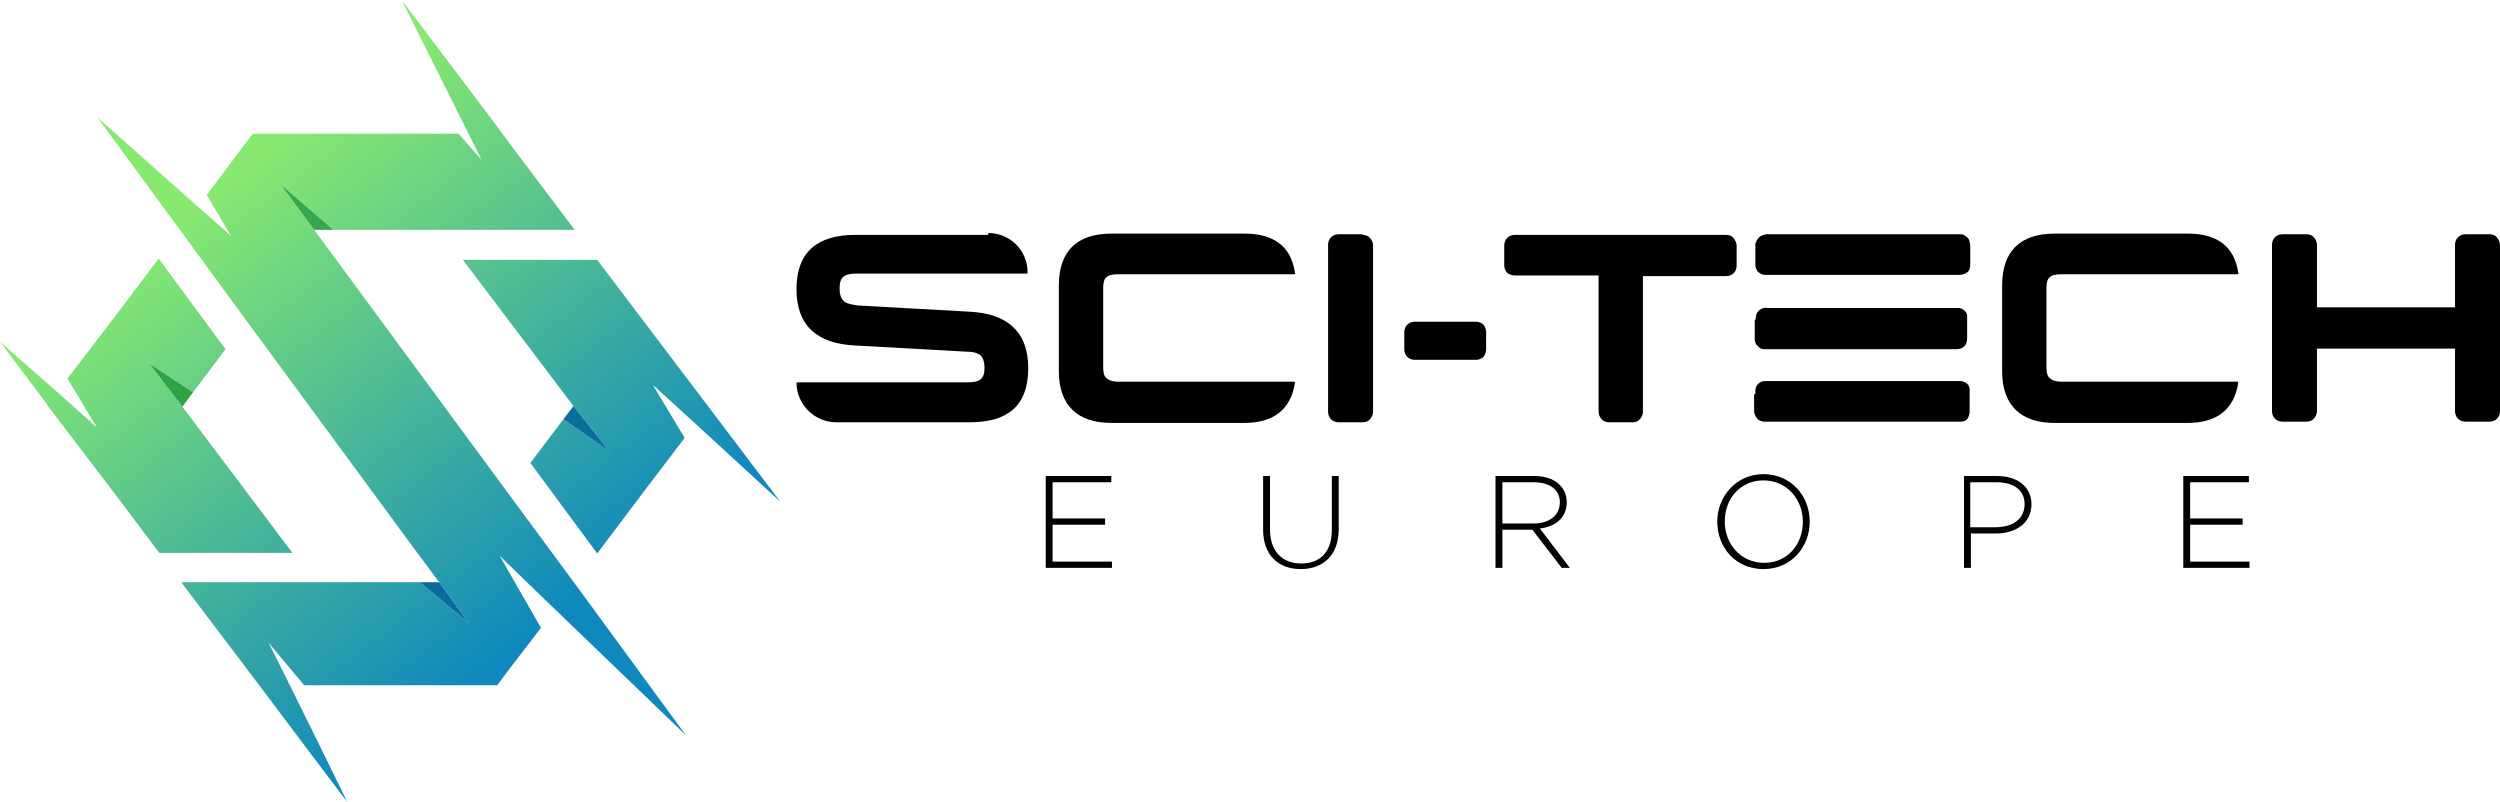
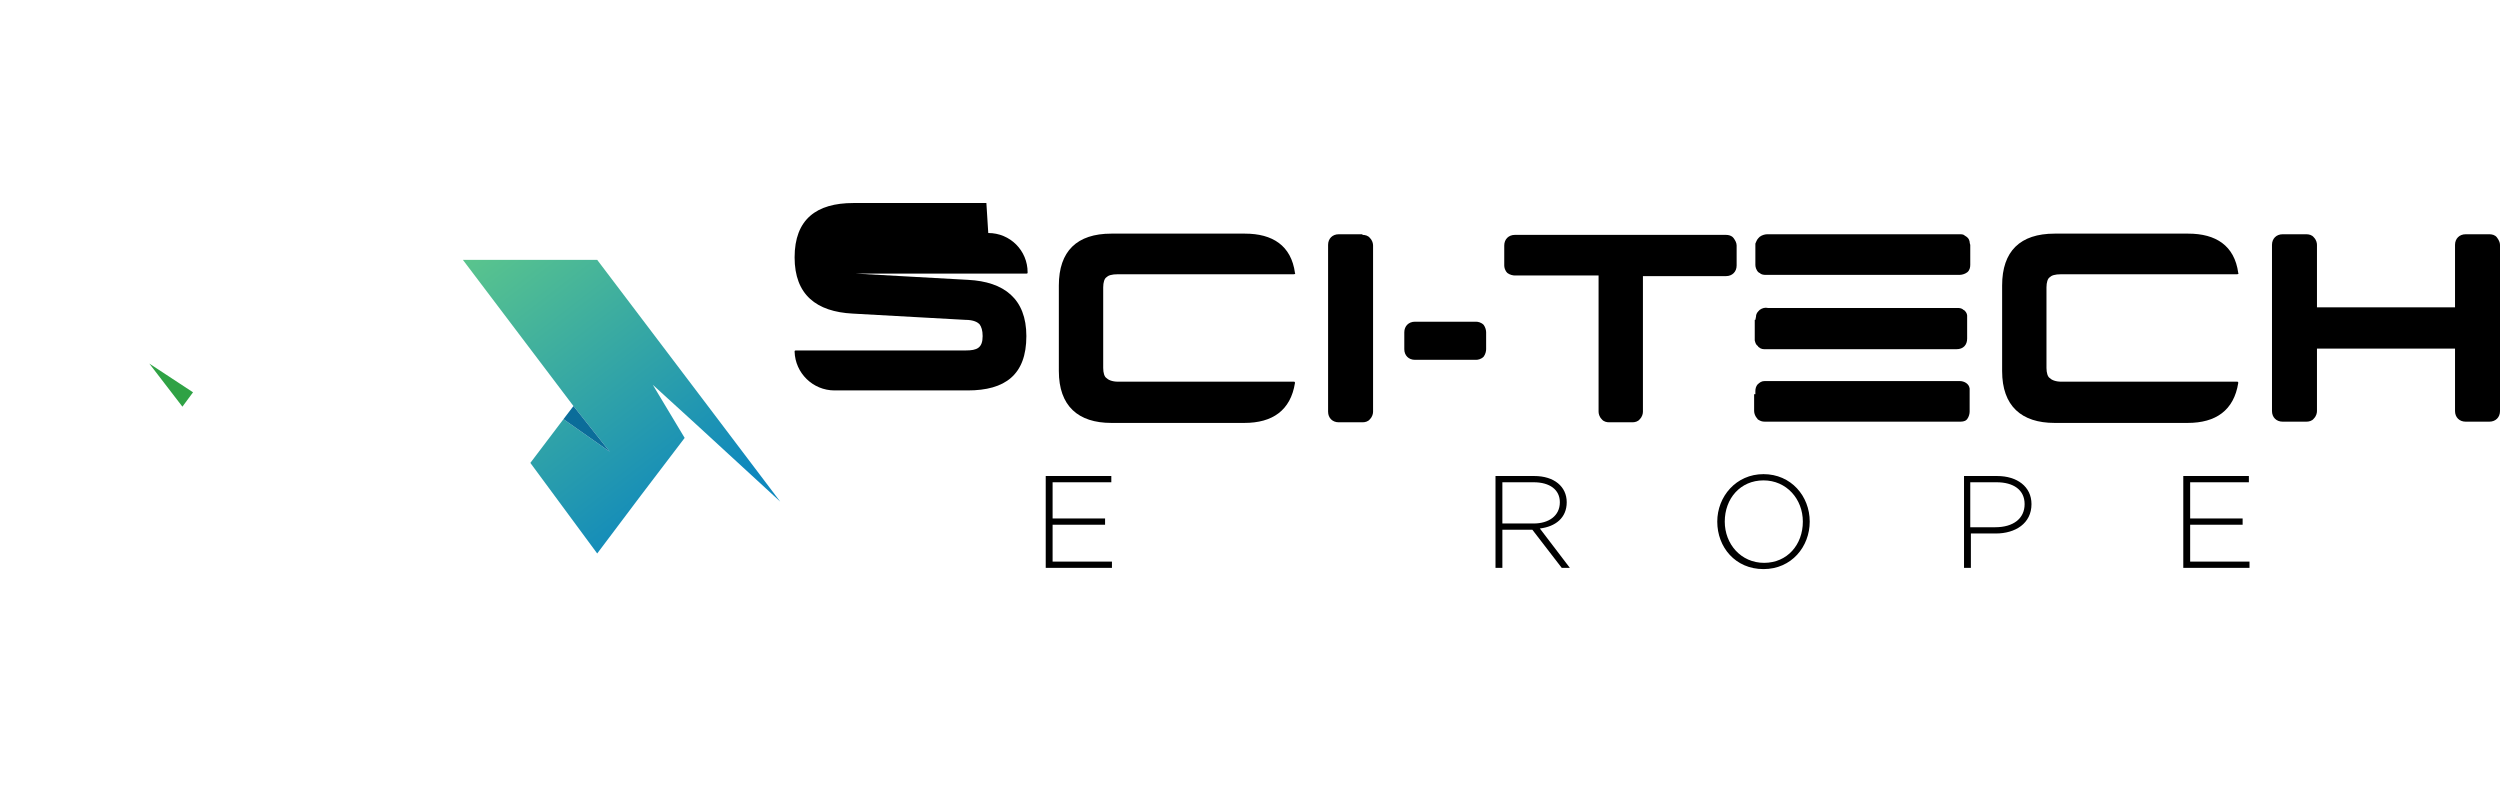
<svg xmlns="http://www.w3.org/2000/svg" xmlns:ns1="http://sodipodi.sourceforge.net/DTD/sodipodi-0.dtd" xmlns:ns2="http://www.inkscape.org/namespaces/inkscape" version="1.1" id="Layer_1" x="0px" y="0px" viewBox="0 0 400.2 128.4" xml:space="preserve" ns1:docname="Sci-Tech-Europe-Sajid-SVG_cropped.svg" width="400.2" height="128.4" ns2:version="0.92.3 (2405546, 2018-03-11)">
  <defs id="defs52" />
  <ns1:namedview pagecolor="#ffffff" bordercolor="#666666" borderopacity="1" objecttolerance="10" gridtolerance="10" guidetolerance="10" ns2:pageopacity="0" ns2:pageshadow="2" ns2:window-width="640" ns2:window-height="480" id="namedview50" showgrid="false" ns2:zoom="0.835" ns2:cx="200" ns2:cy="64.2" ns2:window-x="0" ns2:window-y="0" ns2:window-maximized="0" ns2:current-layer="Layer_1" />
  <style type="text/css" id="style2">
	.st0{fill:url(#XMLID_2_);}
	.st1{fill:url(#XMLID_4_);}
	.st2{fill:url(#XMLID_10_);}
	.st3{fill:#36A74D;}
	.st4{fill:#2FA245;}
	.st5{fill:#0B6D9A;}
	.st6{fill:#0A6B9E;}
</style>
  <g id="XMLID_21_" transform="translate(0,-48.3)">
    <g id="XMLID_3_">
      <g id="XMLID_6_">
        <linearGradient id="XMLID_2_" gradientUnits="userSpaceOnUse" x1="34.289" y1="79.213" x2="87.645" y2="148.476">
          <stop offset="0" style="stop-color:#87E970" id="stop4" />
          <stop offset="1" style="stop-color:#0F88BD" id="stop6" />
        </linearGradient>
-         <polygon id="XMLID_7_" class="st0" points="44.9,77.8 53.4,85.1 92,85.1 80.4,69.7 79.7,68.7 64.3,48.3 74.5,68.7 75,69.7 77.1,73.9 73.4,69.7 40.5,69.7 39.7,70.7 33.1,79.5 36.4,85.1 37,86.1 35.9,85.1 31.7,81.4 15.6,67.1 28.8,85.1 28.8,85.1 28.8,85.1 39.5,99.7 66.8,136.8 70.3,141.5 70.5,141.5 70.4,141.6 75,148 67.2,141.5 29,141.5 41.5,158 49.7,168.9 55.6,176.7 51,167.3 46.4,158 43,151.2 48.7,158 79.6,158 81,156.1 86.6,148.8 80,137.3 88.8,145.8 109.8,166 92,141.7 81.3,127.2 50.3,85.1 " style="fill:url(#XMLID_2_)" />
        <linearGradient id="XMLID_4_" gradientUnits="userSpaceOnUse" x1="56.242" y1="62.302" x2="109.598" y2="131.565">
          <stop offset="0" style="stop-color:#87E970" id="stop10" />
          <stop offset="1" style="stop-color:#0F88BD" id="stop12" />
        </linearGradient>
        <polygon id="XMLID_8_" class="st1" points="74.1,89.9 91.8,113.3 97.6,120.6 90.2,115.4 84.9,122.4 95.6,136.9 102.6,127.6 109.6,118.4 104.5,109.9 111.3,116.1 124.9,128.6 113.4,113.4 95.6,89.9 " style="fill:url(#XMLID_4_)" />
        <linearGradient id="XMLID_10_" gradientUnits="userSpaceOnUse" x1="12.287" y1="96.162" x2="65.643" y2="165.425">
          <stop offset="0" style="stop-color:#87E970" id="stop16" />
          <stop offset="1" style="stop-color:#0F88BD" id="stop18" />
        </linearGradient>
-         <polygon id="XMLID_9_" class="st2" points="30.9,111.1 36.1,104.2 25.4,89.7 18.3,99.1 10.8,108.9 15.5,116.7 9.2,111.1 0,103 7.6,113.1 7.6,113.2 18.5,127.5 25.5,136.8 46.8,136.8 29.2,113.4 23.9,106.5 " style="fill:url(#XMLID_10_)" />
      </g>
      <g id="XMLID_5_">
-         <polygon id="XMLID_81_" class="st3" points="44.9,77.8 53.4,85.1 50.3,85.1 " style="fill:#36a74d" />
        <polygon id="XMLID_64_" class="st4" points="23.9,106.5 30.9,111.1 29.2,113.4 " style="fill:#2fa245" />
        <polygon id="XMLID_60_" class="st5" points="91.8,113.3 97.6,120.6 90.2,115.4 " style="fill:#0b6d9a" />
-         <polygon id="XMLID_77_" class="st6" points="70.3,141.5 70.4,141.6 75,148 67.2,141.5 " style="fill:#0a6b9e" />
      </g>
    </g>
    <g id="XMLID_13_">
      <g id="XMLID_12_">
        <g id="XMLID_230_">
-           <path id="XMLID_247_" d="m 158.2,85.6 c 3.5,0 6.3,2.8 6.3,6.3 v 0 c 0,0.1 0,0.2 -0.2,0.2 H 137 c -1.2,0 -1.8,0.3 -2.1,0.6 -0.3,0.3 -0.5,0.8 -0.5,1.8 0,0.9 0.2,1.5 0.6,1.9 0.3,0.4 0.9,0.6 2.3,0.8 l 18,1 c 5.7,0.3 9.3,3 9.3,9 0,6.2 -3.4,8.7 -9.4,8.7 h -21.3 c -3.5,0 -6.3,-2.8 -6.4,-6.2 0,-0.1 0,-0.2 0.2,-0.2 h 1.6 c 2.9,0 9.3,0 15,0 3.4,0 6.9,0 10.6,0 1.8,0 2.7,-0.4 2.7,-2.3 0,-0.9 -0.2,-1.5 -0.5,-1.9 -0.3,-0.3 -0.9,-0.7 -2.3,-0.7 l -18,-1 c -5.8,-0.3 -9.3,-3 -9.3,-9 0,-6.1 3.5,-8.7 9.4,-8.7 h 21.3 z" ns2:connector-curvature="0" />
+           <path id="XMLID_247_" d="m 158.2,85.6 c 3.5,0 6.3,2.8 6.3,6.3 v 0 c 0,0.1 0,0.2 -0.2,0.2 H 137 l 18,1 c 5.7,0.3 9.3,3 9.3,9 0,6.2 -3.4,8.7 -9.4,8.7 h -21.3 c -3.5,0 -6.3,-2.8 -6.4,-6.2 0,-0.1 0,-0.2 0.2,-0.2 h 1.6 c 2.9,0 9.3,0 15,0 3.4,0 6.9,0 10.6,0 1.8,0 2.7,-0.4 2.7,-2.3 0,-0.9 -0.2,-1.5 -0.5,-1.9 -0.3,-0.3 -0.9,-0.7 -2.3,-0.7 l -18,-1 c -5.8,-0.3 -9.3,-3 -9.3,-9 0,-6.1 3.5,-8.7 9.4,-8.7 h 21.3 z" ns2:connector-curvature="0" />
          <path id="XMLID_245_" d="m 199.3,85.7 c 4.4,0 7.4,1.9 8,6.3 0.1,0.1 0,0.2 -0.2,0.2 H 179 c -1.1,0 -1.6,0.2 -1.9,0.5 -0.3,0.2 -0.5,0.8 -0.5,1.6 v 12.9 c 0,0.8 0.2,1.4 0.5,1.6 0.3,0.3 0.9,0.6 1.9,0.6 h 28.1 c 0.1,0 0.2,0 0.2,0.2 -0.7,4.4 -3.6,6.4 -8.1,6.4 h -21.3 c -5.3,0 -8.4,-2.7 -8.4,-8.3 V 94 c 0,-5.5 2.9,-8.3 8.4,-8.3 z" ns2:connector-curvature="0" />
          <path id="XMLID_243_" d="m 218.1,85.9 c 0.4,0 0.9,0.1 1.2,0.5 0.4,0.4 0.5,0.9 0.5,1.2 v 26.6 c 0,0.3 -0.1,0.8 -0.5,1.2 -0.3,0.4 -0.8,0.5 -1.2,0.5 h -3.8 c -1,0 -1.7,-0.7 -1.7,-1.7 V 87.5 c 0,-1 0.7,-1.7 1.7,-1.7 h 3.8 z" ns2:connector-curvature="0" />
          <path id="XMLID_241_" d="m 236.3,99.8 c 0.3,0 0.8,0.1 1.2,0.5 0.3,0.4 0.4,0.9 0.4,1.2 v 2.7 c 0,0.3 -0.1,0.8 -0.4,1.2 -0.4,0.4 -0.9,0.5 -1.2,0.5 h -9.8 c -1,0 -1.7,-0.7 -1.7,-1.7 v -2.7 c 0,-1 0.7,-1.7 1.7,-1.7 z" ns2:connector-curvature="0" />
          <path id="XMLID_239_" d="m 276.3,85.9 c 0.4,0 0.9,0.1 1.2,0.5 0.3,0.4 0.5,0.8 0.5,1.2 v 3.2 c 0,1 -0.7,1.7 -1.7,1.7 H 263 v 21.7 c 0,0.3 -0.1,0.8 -0.5,1.2 -0.3,0.4 -0.8,0.5 -1.2,0.5 h -3.7 c -0.4,0 -0.9,-0.1 -1.2,-0.5 -0.4,-0.4 -0.5,-0.9 -0.5,-1.2 V 92.4 h -13.4 c -0.3,0 -0.8,-0.1 -1.2,-0.4 -0.4,-0.4 -0.5,-0.9 -0.5,-1.2 v -3.2 c 0,-1 0.7,-1.7 1.7,-1.7 z" ns2:connector-curvature="0" />
          <path id="XMLID_235_" d="m 281.5,86.4 0.2,-0.2 c 0.4,-0.3 0.9,-0.4 1.2,-0.4 h 30.8 c 0.3,0 0.6,0 0.8,0.2 0.5,0.3 0.7,0.5 0.8,1 0,0.3 0.1,0.4 0.1,0.5 v 3.2 c 0,0.4 -0.1,0.9 -0.5,1.2 -0.4,0.3 -0.9,0.4 -1.2,0.4 h -31 c -0.3,0 -0.7,0 -1,-0.3 -0.1,0 -0.1,-0.1 -0.2,-0.1 C 281.1,91.5 281,91 281,90.7 v -2.9 c 0,-0.2 0,-0.3 0,-0.5 0.1,-0.2 0.2,-0.6 0.5,-0.9 z M 281,99.5 281.1,99 c 0,-0.3 0.1,-0.6 0.4,-0.9 l 0.2,-0.2 c 0.4,-0.3 0.9,-0.4 1.3,-0.3 h 30.3 c 0.3,0 0.7,0 1,0.3 0.3,0.1 0.6,0.6 0.6,0.9 0,0 0,0.2 0,0.5 v 3.2 c 0,1 -0.6,1.7 -1.7,1.7 h -30.1 -0.5 c -0.3,0 -0.7,0 -1,-0.3 0,0 -0.1,0 -0.2,-0.2 -0.3,-0.2 -0.4,-0.5 -0.5,-0.9 v -3.3 z m 0,11.9 c 0,-0.3 0,-0.5 0,-0.5 0,-0.4 0.1,-0.7 0.3,-1 0.4,-0.4 0.7,-0.6 1.2,-0.6 h 31.2 c 0.7,0 1.5,0.4 1.6,1.2 0,0 0,0.2 0,0.5 v 3.2 c 0,0.3 -0.1,0.8 -0.4,1.2 l -0.1,0.1 c -0.3,0.3 -0.8,0.3 -1.1,0.3 h -31.2 c -0.4,0 -0.7,-0.1 -1,-0.3 0,0 -0.1,0 -0.2,-0.2 -0.3,-0.3 -0.5,-0.8 -0.5,-1.2 v -2.7 z" ns2:connector-curvature="0" />
          <path id="XMLID_233_" d="m 350.3,85.7 c 4.4,0 7.4,1.9 8,6.3 0.1,0.1 0,0.2 -0.2,0.2 H 330 c -1.1,0 -1.6,0.2 -1.9,0.5 -0.3,0.2 -0.5,0.8 -0.5,1.6 v 12.9 c 0,0.8 0.2,1.4 0.5,1.6 0.3,0.3 0.9,0.6 1.9,0.6 h 28.1 c 0.1,0 0.2,0 0.2,0.2 -0.7,4.4 -3.6,6.4 -8.1,6.4 h -21.3 c -5.3,0 -8.4,-2.7 -8.4,-8.3 V 94 c 0,-5.5 2.9,-8.3 8.4,-8.3 z" ns2:connector-curvature="0" />
          <path id="XMLID_231_" d="m 363.7,87.5 c 0,-1 0.7,-1.7 1.7,-1.7 h 3.8 c 0.4,0 0.9,0.1 1.2,0.5 0.4,0.4 0.5,0.9 0.5,1.2 v 10 H 393 v -10 c 0,-1 0.7,-1.7 1.7,-1.7 h 3.8 c 0.4,0 0.9,0.1 1.2,0.5 0.3,0.4 0.5,0.8 0.5,1.2 v 26.6 c 0,1 -0.7,1.7 -1.7,1.7 h -3.8 c -1,0 -1.7,-0.7 -1.7,-1.7 v -10 h -22.1 v 10 c 0,0.3 -0.1,0.8 -0.5,1.2 -0.3,0.4 -0.8,0.5 -1.2,0.5 h -3.8 c -1,0 -1.7,-0.7 -1.7,-1.7 z" ns2:connector-curvature="0" />
        </g>
      </g>
      <g id="XMLID_43_">
        <g id="XMLID_192_">
          <path id="XMLID_206_" d="m 167.4,139.2 v -14.7 h 10.5 v 1 h -9.4 v 5.8 h 8.4 v 1 h -8.4 v 5.9 h 9.5 v 1 z" ns2:connector-curvature="0" />
-           <path id="XMLID_204_" d="m 208.2,139.4 c -3.5,0 -6,-2.2 -6,-6.3 v -8.6 h 1.1 v 8.5 c 0,3.5 1.9,5.5 5,5.5 3,0 4.9,-1.8 4.9,-5.4 v -8.6 h 1.1 v 8.5 c 0,4.2 -2.5,6.4 -6.1,6.4 z" ns2:connector-curvature="0" />
          <path id="XMLID_201_" d="m 250,139.2 -4.7,-6.1 h -4.8 v 6.1 h -1.1 v -14.7 h 6.2 c 3.2,0 5.2,1.7 5.2,4.2 v 0 c 0,2.5 -1.8,3.9 -4.3,4.2 l 4.8,6.3 z m -0.3,-10.5 c 0,-2 -1.6,-3.2 -4.2,-3.2 h -5 v 6.6 h 5 c 2.4,0 4.2,-1.2 4.2,-3.4 z" ns2:connector-curvature="0" />
          <path id="XMLID_198_" d="m 282.3,139.4 c -4.5,0 -7.4,-3.5 -7.4,-7.6 v 0 c 0,-4 3,-7.6 7.4,-7.6 4.4,0 7.4,3.5 7.4,7.6 0,0 0,0 0,0 0,4 -2.9,7.6 -7.4,7.6 z m 6.3,-7.6 c 0,-3.6 -2.6,-6.6 -6.3,-6.6 -3.7,0 -6.2,2.9 -6.2,6.6 v 0 c 0,3.6 2.6,6.6 6.3,6.6 3.7,0 6.2,-2.9 6.2,-6.6 z" ns2:connector-curvature="0" />
          <path id="XMLID_195_" d="m 319.5,133.7 h -4 v 5.5 h -1.1 v -14.7 h 5.3 c 3.2,0 5.5,1.7 5.5,4.5 v 0 c 0,3.1 -2.6,4.7 -5.7,4.7 z m 4.6,-4.7 c 0,-2.3 -1.8,-3.5 -4.5,-3.5 h -4.2 v 7.2 h 4 c 2.9,0 4.7,-1.4 4.7,-3.7 z" ns2:connector-curvature="0" />
          <path id="XMLID_193_" d="M 349.5,139.2 V 124.5 H 360 v 1 h -9.4 v 5.8 h 8.4 v 1 h -8.4 v 5.9 h 9.5 v 1 z" ns2:connector-curvature="0" />
        </g>
      </g>
    </g>
  </g>
</svg>